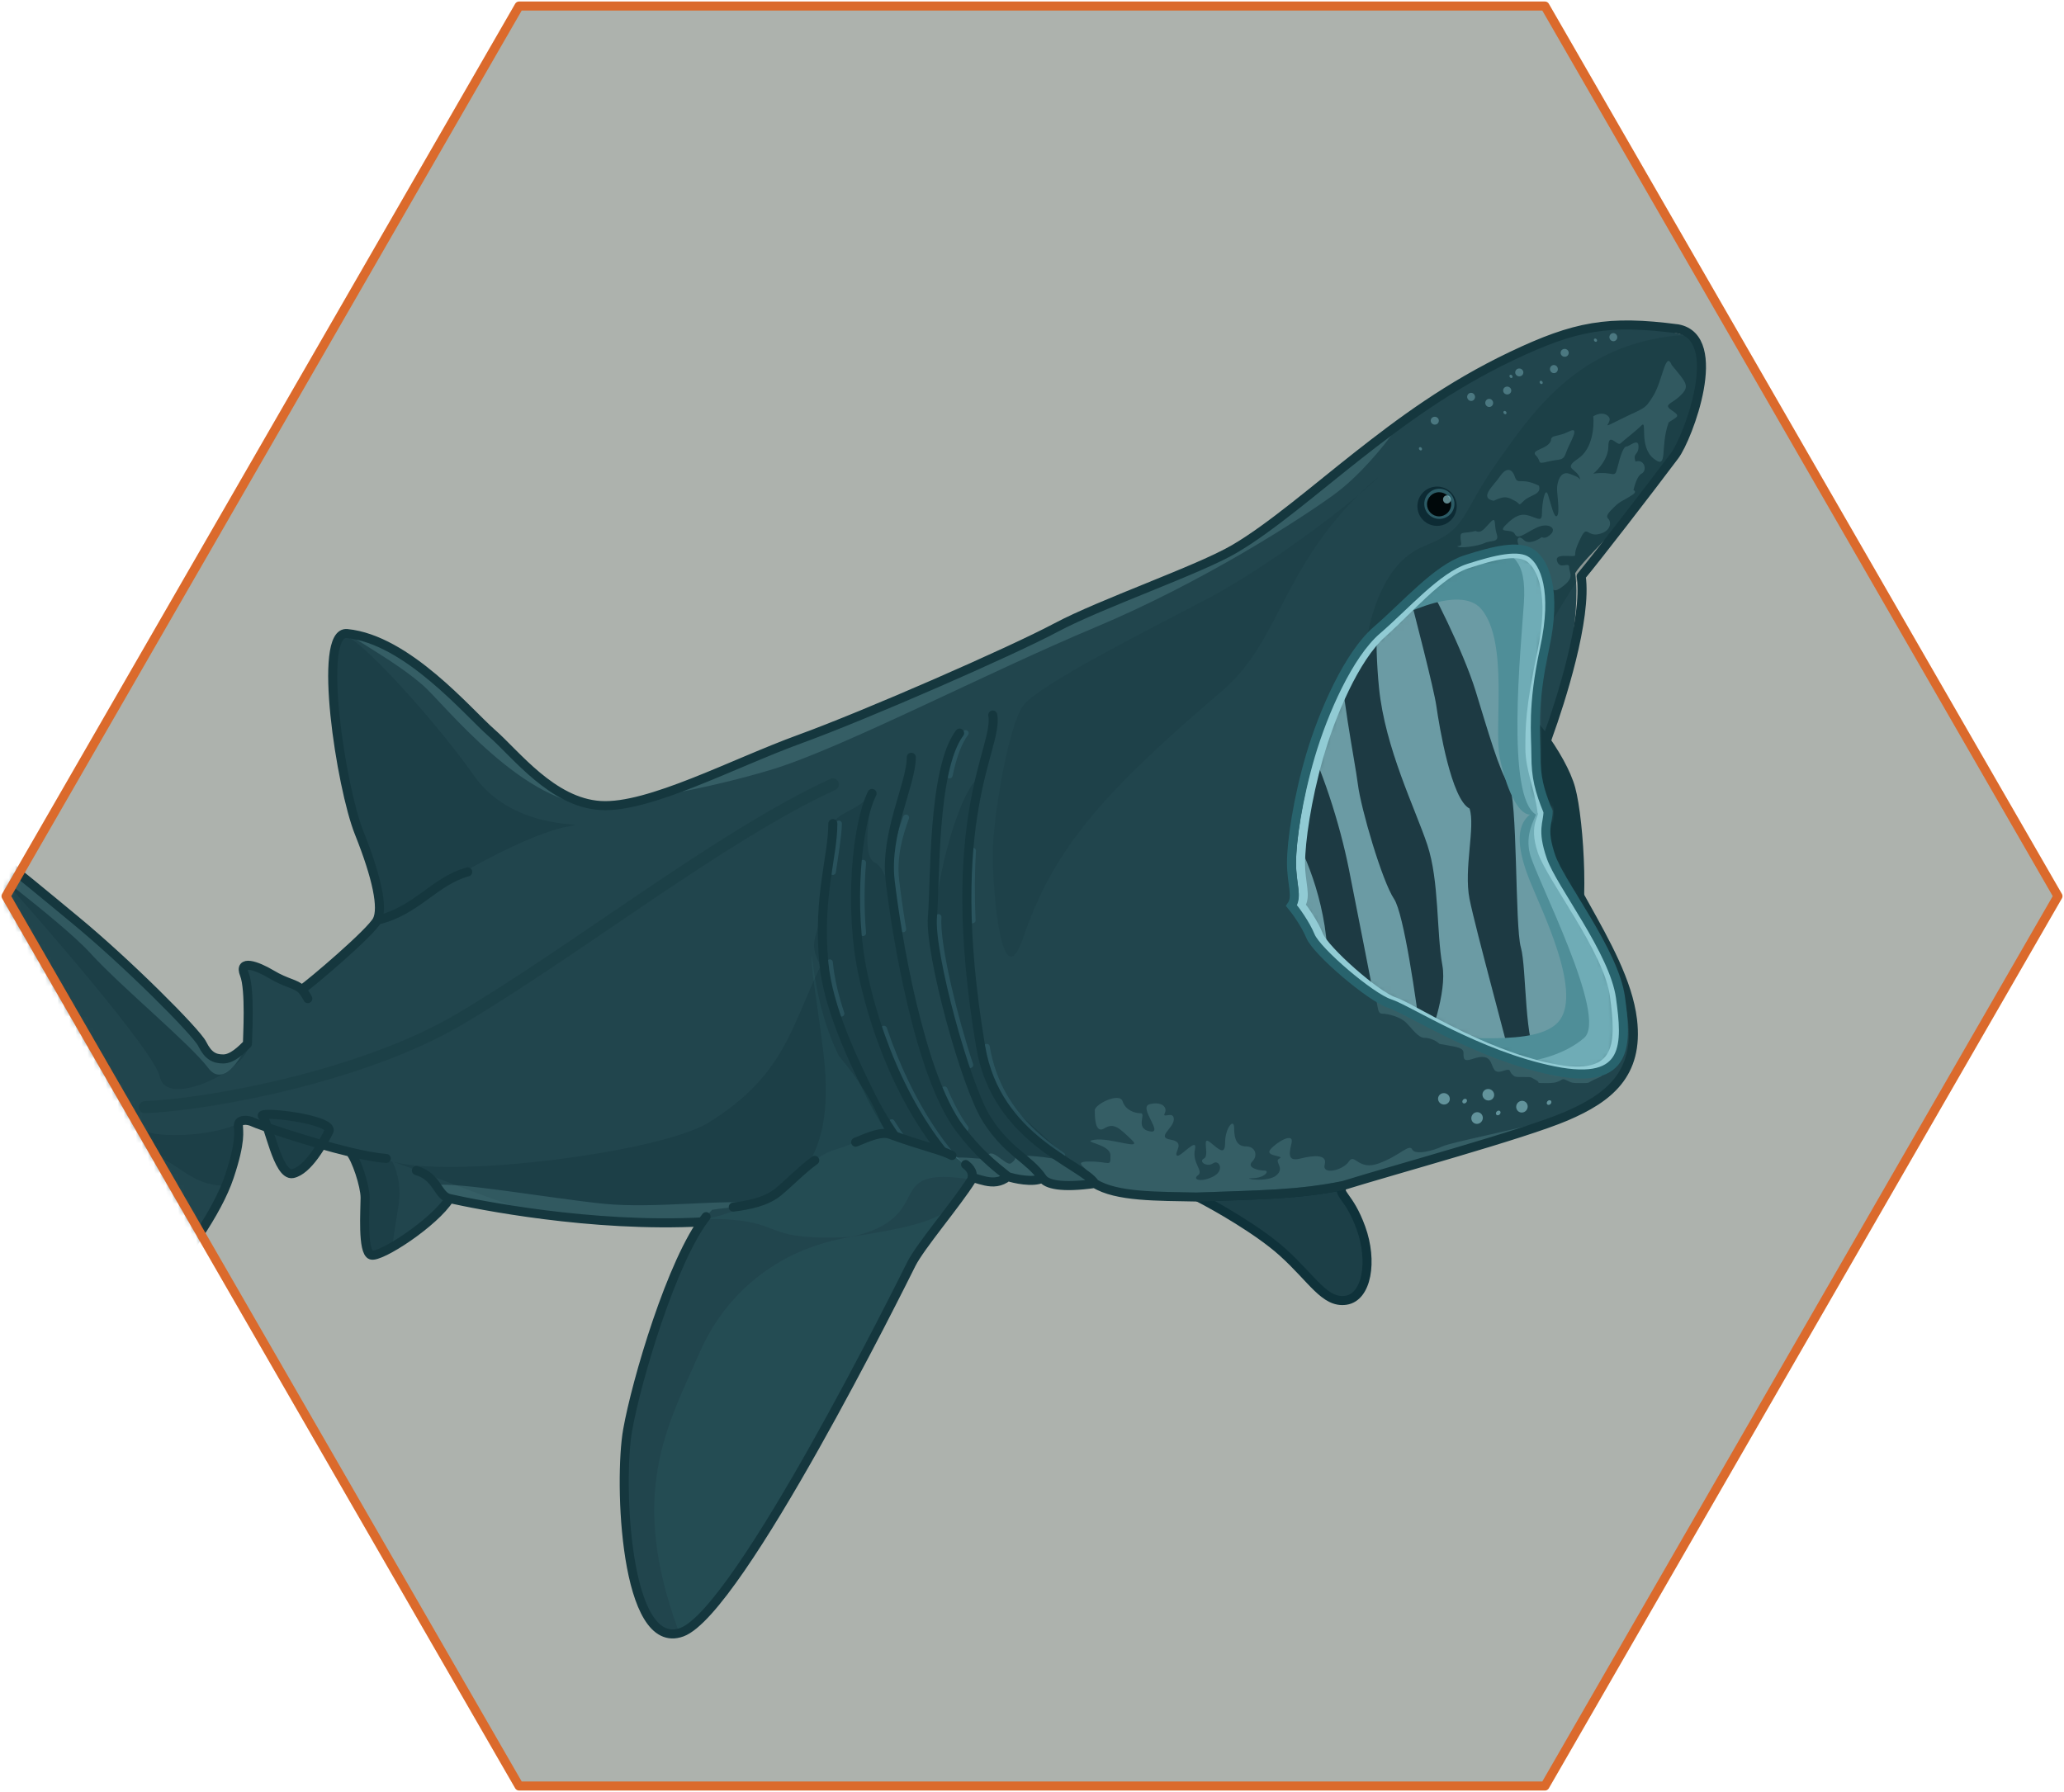
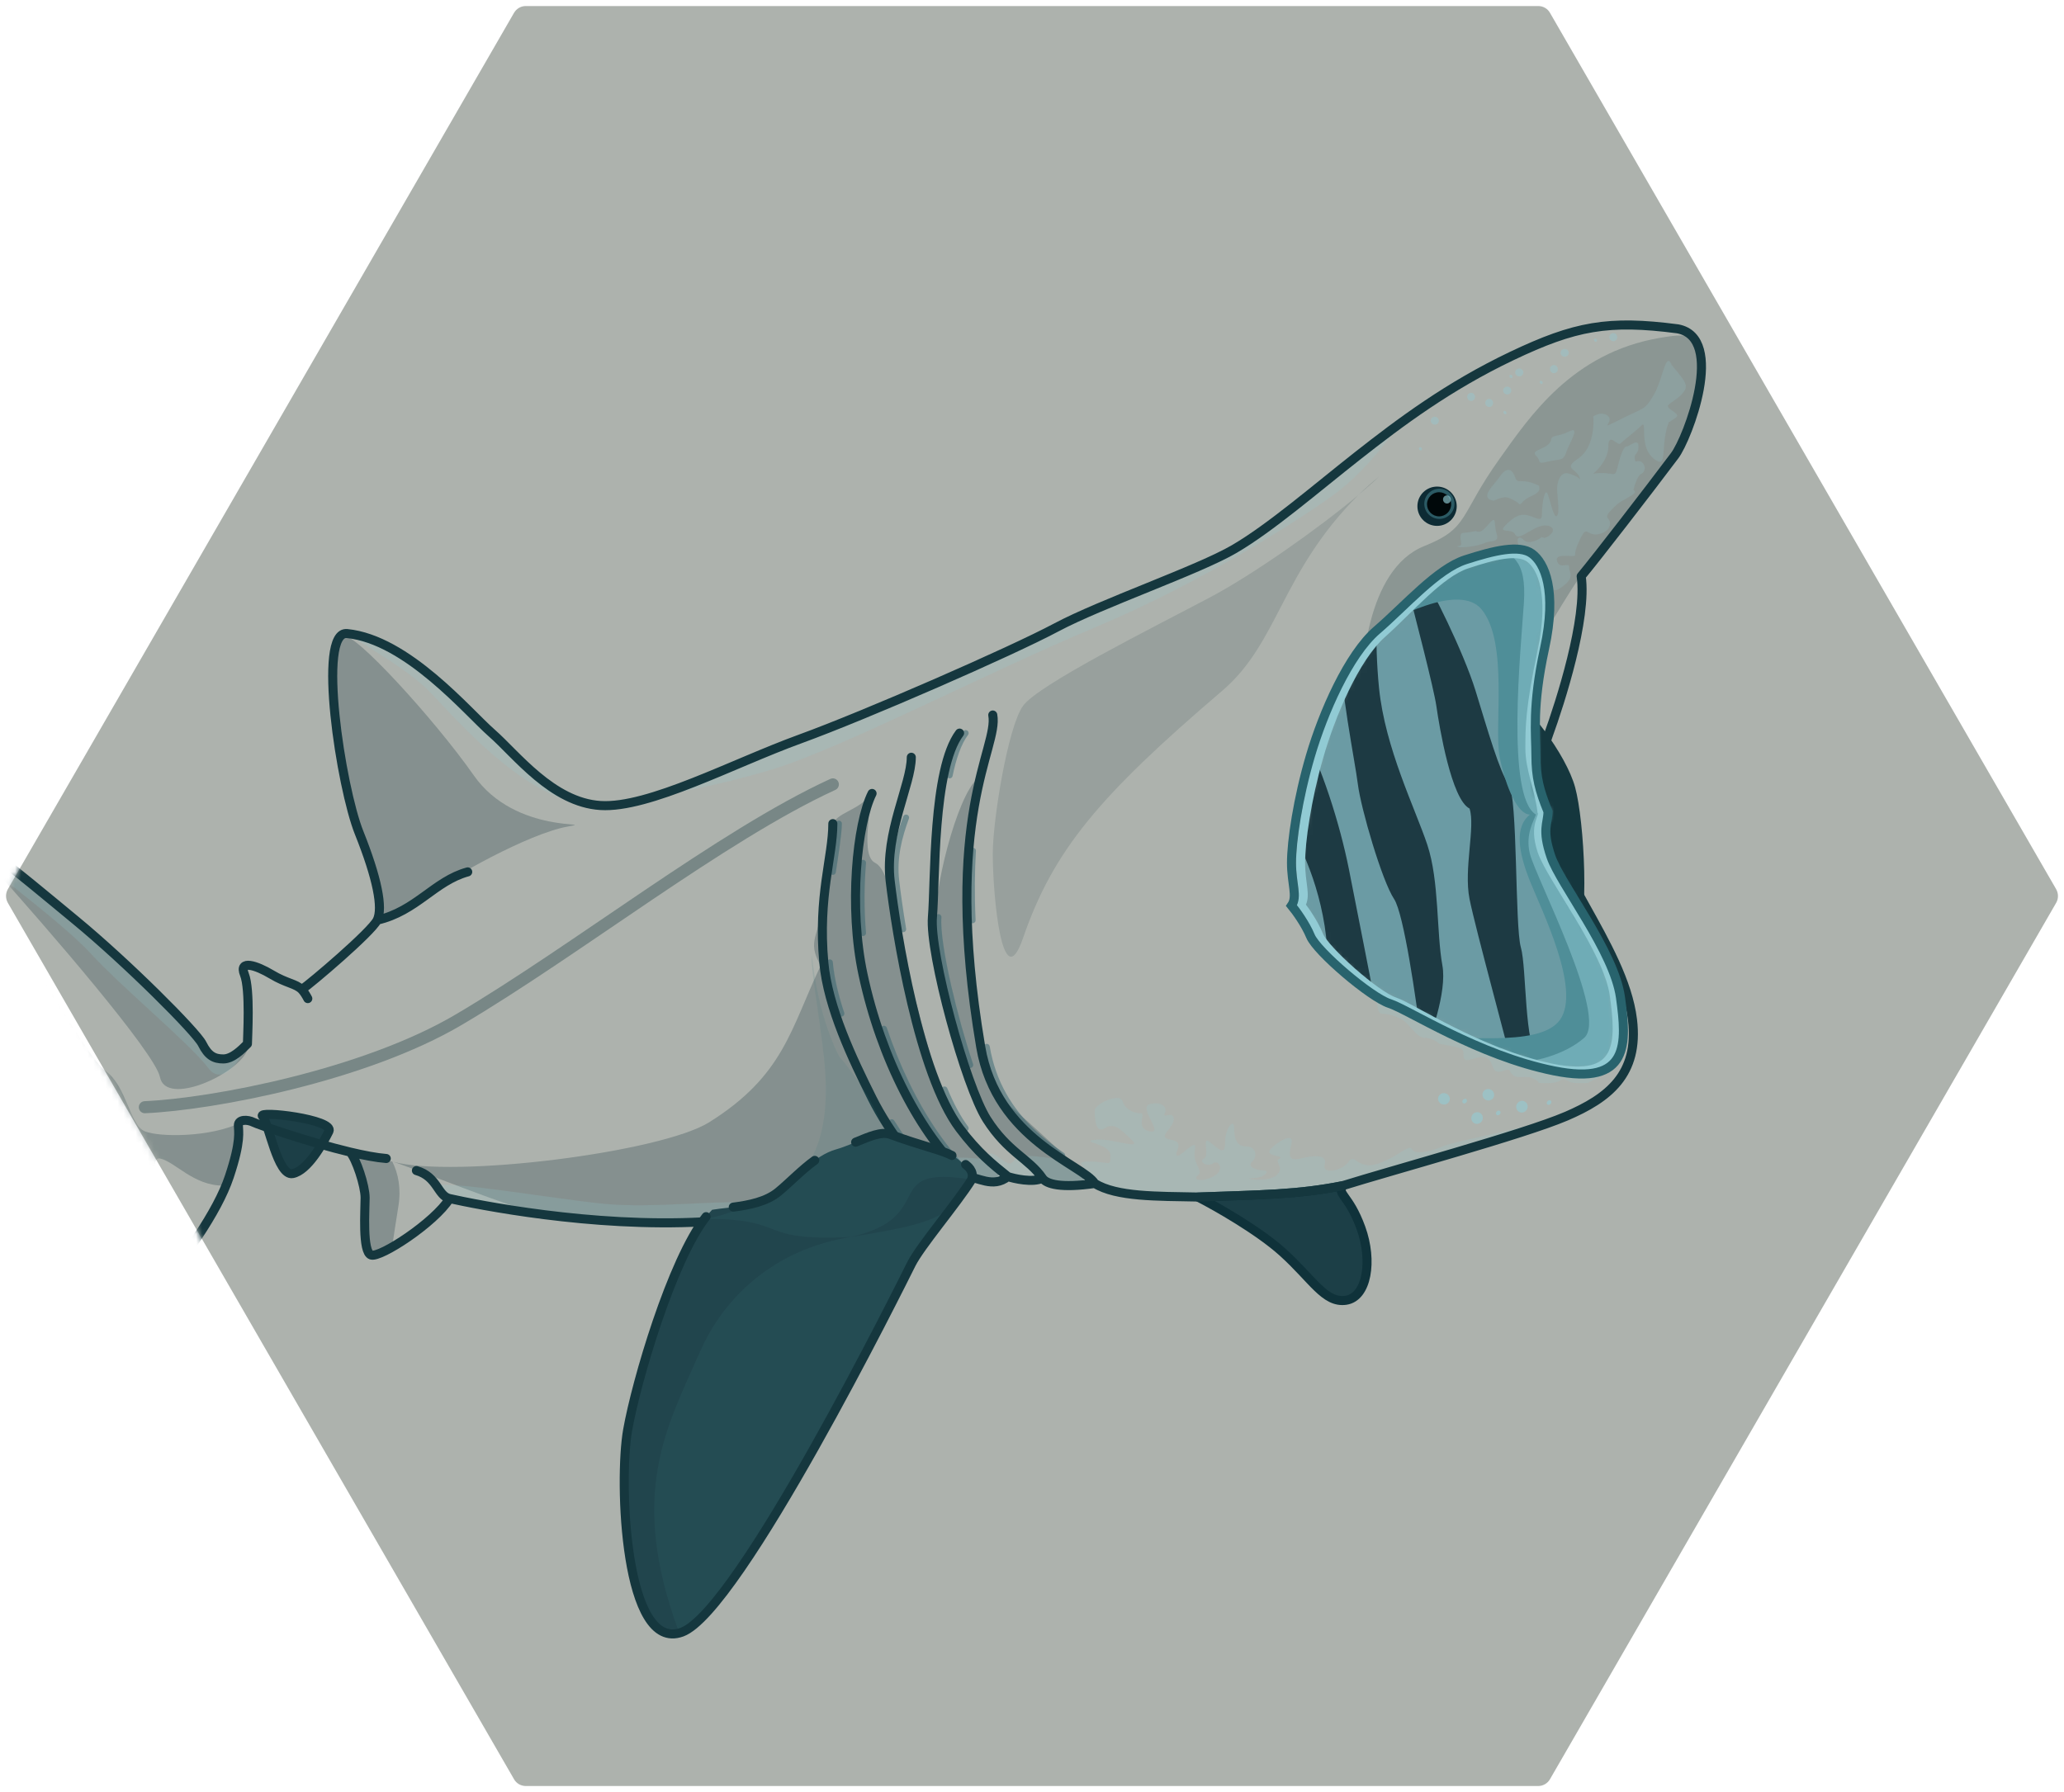
<svg xmlns="http://www.w3.org/2000/svg" width="342" height="297" viewBox="0 0 342 297" fill="none">
  <path opacity="0.5" d="M254.892 1H87.108C86.316 1 85.588 1.428 85.181 2.113L1.289 147.387C0.904 148.072 0.904 148.907 1.289 149.613L85.181 294.887C85.567 295.572 86.316 296 87.108 296H254.892C255.684 296 256.412 295.572 256.819 294.887L340.711 149.613C341.096 148.928 341.096 148.093 340.711 147.387L256.819 2.113C256.433 1.428 255.684 1 254.892 1Z" fill="#5D665C" />
  <mask id="mask0_341_112" style="mask-type:alpha" maskUnits="userSpaceOnUse" x="1" y="1" width="340" height="295">
    <path d="M254.892 1H87.108C86.316 1 85.588 1.428 85.181 2.113L1.289 147.387C0.904 148.072 0.904 148.907 1.289 149.613L85.181 294.887C85.567 295.572 86.316 296 87.108 296H254.892C255.684 296 256.412 295.572 256.819 294.887L340.711 149.613C341.096 148.928 341.096 148.093 340.711 147.387L256.819 2.113C256.433 1.428 255.684 1 254.892 1Z" fill="#5D665C" />
  </mask>
  <g mask="url(#mask0_341_112)">
-     <path d="M198.501 198.386C191.771 198.249 185 198.386 181.404 196.138C175.804 196.938 173.4 196.268 172.733 195.268C171.133 196.068 168 195.333 167 195C164.5 197 162 195 160 195C159.472 195 157.483 195.452 154.5 196.136L154.176 196.211C145.765 198.141 129.944 201.773 116.5 202.5C98 203.5 83.5 200.5 79 199.5C76.842 199.02 75.489 198.77 74.5 198.641C72 202.641 63 208.5 61.5 208C60 207.5 60.5 200.5 60.5 198.5C60.5 196.5 59 192 58 190.931C51.125 189.292 42.751 186.375 42 186C41 185.5 39.5 185.5 39.5 186.5C39.5 187.5 40 189 38 195C36 201 30.5 208.5 25 215.5C19.5 222.5 21.5 207.5 21.5 201.5C21.5 195.5 20.5 190 20 188C19.5 186 18 183.999 13 180.499C8 176.999 -2.998 156.999 -6.998 149.999C-10.998 142.999 -27.498 128.999 -18.998 130.999C-10.498 132.999 4.002 145.499 12.502 152.499C21.002 159.499 32.502 170.999 33.502 172.999C34.502 174.999 35.502 175.499 37.002 175.499C38.502 175.499 40.002 173.999 41 172.999C41 171.999 41.5 163.999 40.5 161.499C39.5 158.999 42.5 159.999 45 161.499C47.5 162.999 48.998 162.999 50 163.999C51.5 162.999 61.5 154.499 62.5 152.499C63.5 150.499 62.501 145.499 59.501 137.999C56.501 130.499 52.501 104.499 57.501 104.999C67.501 105.999 77.501 117.999 81.501 121.499C85.501 124.999 91.501 132.999 99.501 133.499C107.501 133.999 121.501 126.499 132.501 122.499C143.501 118.499 167.501 107.999 175.001 103.999C182.501 99.999 198.501 94.499 204.501 90.999C210.501 87.499 218.001 80.999 225.001 75.499C232.001 69.999 240.001 64 250.501 59C261.001 54 268 52.5 281 56C284.5 70.5 276 77 273 81.5C270.443 85.335 262.501 92.5 261.001 95C262.001 102 259.114 114.862 257 120.499C255.5 124.499 255.5 131.499 256 133.999C257.096 139.481 267 157.499 270.501 169C273.158 177.728 266.501 182 259.501 185C252.501 188 230.501 194 222.501 196.5C215.001 198 209 198 198.501 198.386Z" fill="#21454D" />
    <path d="M48.5 194.5C46 195 44.5 186 43.5 185C42.5 184 55.5 185.5 54.5 187.5C53.5 189.5 51 194 48.5 194.5Z" fill="#1C3F47" stroke="#15373E" stroke-width="1.5" stroke-linecap="round" stroke-linejoin="round" />
    <path d="M261 130.5C259.5 125 253 116.5 249 114C252.167 130 259 161.1 261 157.5C263.5 153 262.5 136 261 130.5Z" fill="#15373E" />
    <path opacity="0.13" d="M228.502 79C227.559 79.908 226.395 80.939 225.071 82.048C212.201 94.934 211.916 106.462 202.5 114.5C182 132 174.499 141 169.501 155.5C166.076 165.435 164.503 148.506 164.502 141.507V141.5C164.501 135.91 167.001 120.5 169.501 117C172.001 113.5 190.572 104.257 200.502 99C207.598 95.243 218.379 87.653 225.071 82.048C226.194 80.924 227.338 79.9 228.502 79Z" fill="#0D2B34" />
    <g opacity="0.25">
      <path d="M156.5 182C158.1 185.6 163.166 191.833 165.5 194.5C165.5 194.833 165.1 195.5 163.5 195.5C161.5 195.5 160 193.5 158.5 192C157 190.5 149.5 189 148.5 188L152.5 194.5L130.5 201L112 203L90.5 201.5C85.583 200.564 67.609 193.264 65.113 192.531C65.075 192.521 65.037 192.511 65 192.5C66 194.5 66.5 197 66 200C65.6 202.4 65.167 205.333 65 206.5C64.167 207.167 62.3 208.4 61.5 208C60.5 207.5 60.5 204.5 60.5 202.5C60.5 200.5 61 198.5 60 196L58 191L65 192.5C65.033 192.509 65.071 192.519 65.113 192.531C75.257 195.301 109.53 190.981 117.5 186C129.912 178.242 131 170.5 136 160C133.5 156 136 154.5 136 151C136 147.5 138 139 138 137C138 135 141.5 134.5 143.5 132.5C145.5 130.5 142 141.506 145 143C148 144.493 148.5 155.5 149.5 158C150.5 160.5 154.5 177.5 156.5 182Z" fill="#0D2B34" />
      <path d="M160 154C159 150 161 133.5 162 129C158.5 132 154.5 148 155 154C155.5 160 156.5 165.5 157.5 168C158.5 170.5 161 179 162 182C163 184.999 166 189.5 168.5 191C170.5 192.2 172 194.5 172.5 195.5L179.5 196.5L179.62 194.5C175.58 190.666 166.9 182.6 164.502 181C161.504 179 161 158 160 154Z" fill="#0D2B34" />
      <path d="M71.5 148C69.1 150 64.833 151.5 63 152C62.833 151.333 62.5 149.5 62.5 147.5C62.5 145 58.5 134.5 57.5 130C56.5 125.5 55 113.5 55 110.5C55 108.1 56.333 106.167 57 105.5C58.5 104.5 71.962 119.159 78.5 128.5C85.5 138.5 99.5 136 94 137C87.605 138.163 74.5 145.5 71.5 148Z" fill="#0D2B34" />
      <path d="M24 187.5C26.5 188.5 35 188.5 40 186L39.5 189.5L37 196.5C32 196.5 29 192.5 26.5 192C24 191.5 27 204 25 210.5C23.4 215.7 21.667 216 21 215.5L21.5 206.5L21 194L19 186L11 179.5L2.5 165.5L-8 148.5L-15 140L-21 132.5C-17 132.5 -4.5 145.5 -1 149.5C2.5 153.5 14 175 17.5 177.5C21 180 21.5 186.5 24 187.5Z" fill="#0D2B34" />
      <path d="M26.5 178.5C25.7 174.5 7.833 153.833 -1 144L-5 139L14 154L31.5 171L34 174L37 176L41 174C39.5 178 27.5 183.5 26.5 178.5Z" fill="#0D2B34" />
    </g>
    <path opacity="0.21" d="M275 56C280.933 54.977 282 55.5 282 62.5C282 65 279 73.5 277.5 75.5C276 77.5 265.499 90 261.5 96C258.301 100.8 254.001 108.5 251 112.5L225.5 118C225.357 110.833 226.391 94.343 235.999 90.5C243.5 87.5 241.715 85.5 248.5 76C253.499 69 260.5 58.5 275 56Z" fill="#0D2B34" />
    <path d="M212.5 207.5C208.5 203.9 201.5 199.924 198.5 198.386C208.999 197.999 215.001 198 222.5 196.5C221.5 198 223.5 198 225.5 203.5C227.5 209 226.5 215 223 215.5C219.5 216 217.5 212 212.5 207.5Z" fill="#1C3F47" stroke="#0F323A" stroke-width="1.5" stroke-linecap="round" stroke-linejoin="round" />
    <path d="M241.376 83.899C241.376 85.698 239.918 87.156 238.119 87.156C236.32 87.156 234.861 85.698 234.861 83.899C234.861 82.1 236.32 80.642 238.119 80.642C239.918 80.642 241.376 82.1 241.376 83.899Z" fill="#0D2B34" />
    <path opacity="0.65" d="M241 83.5C241 84.881 239.881 86 238.5 86C237.119 86 236 84.881 236 83.5C236 82.119 237.119 81 238.5 81C239.881 81 241 82.119 241 83.5Z" fill="#3B747E" />
    <path d="M240.453 83.576C240.453 84.681 239.558 85.576 238.453 85.576C237.349 85.576 236.453 84.681 236.453 83.576C236.453 82.472 237.349 81.576 238.453 81.576C239.558 81.576 240.453 82.472 240.453 83.576Z" fill="#00080A" />
    <path opacity="0.35" d="M24 183.5C35.333 183 60.4 178.2 76 169C95.5 157.5 119.5 138.5 138 130" stroke="#15373E" stroke-width="2" stroke-linecap="round" stroke-linejoin="round" />
    <path opacity="0.5" d="M161 195C158.922 193.061 156.921 190.699 155.049 188C153.279 185.446 151.624 182.591 150.131 179.505C148.763 176.678 147.531 173.658 146.468 170.5M163.5 173.5C164.018 176.569 165.002 179.189 166.261 181.44C168.887 186.139 172.711 189.238 176 191.483M155.5 152C155.316 154.207 156.012 158.58 157.139 163.5C158.118 167.774 159.423 172.461 160.76 176.5M160 121.5C158.799 123.101 157.954 125.593 157.351 128.5M160 187C158.727 185.303 157.561 183.091 156.5 180.561M137.5 159.5C137.748 162.229 138.456 165.113 139.41 167.987M139 136.5C139 138.203 138.301 142.502 138 144.5M161.21 141C161.01 144.316 160.957 148.122 161.152 152.512M149.648 154C149.114 150.769 148.733 147.978 148.5 146C148.034 142.04 149.021 138.556 150.131 135.5M143.001 143C142.697 146.623 142.662 150.648 143.001 154.633M147.754 185.993C149.143 188.213 150.647 190.28 152.028 192.034" stroke="#346570" stroke-linecap="round" stroke-linejoin="round" />
    <g opacity="0.18">
      <path d="M198.501 198.386C191.771 198.249 185 198.386 181.404 196.138C175.804 196.938 173.4 196.268 172.733 195.268C171.133 196.068 168 195.333 167 195C164.5 197 162 195 160 195C159.472 195 157.483 195.452 154.5 196.137L154.176 196.211C145.765 198.142 129.944 201.773 116.5 202.5C98 203.5 83.5 200.5 79 199.5C75.8 199.5 74.333 198.833 74 198.5L72 196.5C74.5 195.641 91.5 198.641 100 199.5C108.5 200.359 120.5 198.641 125 199.5C129.5 200.359 138 195 152.628 194C155.5 190.5 162.5 192.389 163.5 192C164 189.541 166.651 193.365 167.5 192.8C169 191.8 167.5 191.3 169 191.5C170.5 191.5 175.5 191.837 177 192.8C178.174 193.554 179.21 194.2 180 194.784C181.404 194 177 192.5 180.5 192.5C184 192.5 184 193.5 184 191.5C184 189.5 178.807 189.278 181.404 188.889C184 188.5 189.5 190.779 187.5 188.889C185.5 187 184.596 186 183 187C181.404 188 181.404 185 181.404 184C181.404 183 185.5 181 186 182.5C186.5 184 188 184.5 189 184.5C190 184.5 188 187 190.5 187.5C193 188 188.5 183.5 190.5 183C192.5 182.5 193.5 183.5 193 184.5C192.5 185.5 194.5 184 194.5 185.5C194.5 187 191.5 188.478 194 188.889C196.5 189.3 194.5 191 195 191.5C195.5 192 198.5 188.201 198 190.5C197.5 192.8 199.501 194.068 198.501 194.784C197.5 195.5 199 196 201 195C203 194 202 192.099 201 192.8C200 193.5 198.5 192.5 199.5 192C200.5 191.5 199 188.1 200.5 189.3C202 190.5 203 191.601 203 189.3C203 187 204.5 185.11 204.5 187C204.5 188.889 205 190 206.5 190C208 190 208.5 191.5 207.5 192.5C206.5 193.5 208.5 194 209.5 194C210.5 194 209.5 195.268 207.5 195.268C205.5 195.268 210 196.068 211.5 194.784C213 193.5 211 192.5 212 192C213 191.5 209.5 191.7 210.5 190.5C211.5 189.3 214.5 187.5 214 189.5C213.5 191.5 213.5 192.5 215.5 192C217.5 191.5 220 191.216 219.5 193C219 194.784 222.5 194 223.5 192.5C224.5 191 225 194.099 228.5 192.8C232 191.5 233.5 189.5 234 190.5C234.5 191.5 237.5 190.7 239 190C240.5 189.3 250.001 187.5 259.501 185C252.501 188 230.501 194 222.501 196.5C215.001 198 209 198 198.501 198.386Z" fill="#91CBD4" />
      <path d="M81.501 121.5C85.501 125 91.501 133 99.501 133.5C87.001 134 73.5 116.5 70 113.5C66.5 110.5 63 108.5 57.501 105C67.501 106 77.501 118 81.501 121.5Z" fill="#91CBD4" />
      <path d="M37.002 175.5C38.502 175.5 40.002 174 41 173C39.833 175.667 36.9 180.2 34.5 177C31.5 173 20 163.5 15 158C10 152.5 -6.998 140 -10.5 137C-14.002 134 -17.5 133.5 -21.12 132.5C-21.782 131.109 -21.335 130.45 -18.998 131C-10.498 133 4.002 145.5 12.502 152.5C21.002 159.5 32.502 171 33.502 173C34.502 175 35.502 175.5 37.002 175.5Z" fill="#91CBD4" />
      <path d="M252 91C251 89.5 251.5 88.5 252.5 89.5C253.3 90.3 254.833 89.5 255.5 89C255.667 89.167 256.2 89.3 257 88.5C258 87.5 256.5 86.5 254.5 87.5C252.5 88.5 251.499 89.5 251 88.5C250.501 87.5 248 88.5 249.5 87C251 85.5 252 85 253.5 85.5C255 86 255.5 86.5 255.5 85C255.5 83.5 256 80.5 256.5 82C257 83.5 257.5 86 258 85.5C258.5 85 258 82 258 81C258 80 258.5 78 260 78.5C260.898 78.8 261.617 79.099 261.835 79.506C261.531 77.559 258.715 77.856 261.5 76C263.9 74.4 264.167 70.667 264 69C264.5 68.667 265.7 68.2 266.5 69C267.5 70 264.5 71.5 268.5 69.5C272.5 67.5 272.5 68 274 65.5C275.5 63 276 58 277 60.5C279.5 63.5 280 64 278.5 65.5C277 67 275.5 67 277 68C278.5 69 278 69 276.5 70C275 74 276.5 78 274 76C271.5 74 273 69.5 272 70.5C271 71.5 269 73 268.5 73.5C268 74 266.5 71.5 266.5 74C266.5 76 264.833 77.833 264 78.5C267.5 78 267.5 79.5 268 77.5C268.5 75.5 269 74 269.5 74C270 74 271.5 72.5 271.5 74C271.5 75.5 270.5 75 271 76.5C272.5 76 273 78 272 78.5C271.374 78.813 270.912 80.166 270.66 81.219C270.992 81.392 271.061 81.626 270.5 82C269 83 268.5 83 267.5 84C266.5 85 266 85.5 266.5 86C267 86.5 267 88 265 88.5C263 89 263 87 262 89C261 91 261 91.5 261 92C261 92.5 257.5 91.5 258 93C258.5 94.5 260 93 260 94C260 95 261.131 95.746 258.5 97.5C257 98.5 257 97 256.5 96C256 95 255.5 90.5 252 91Z" fill="#91CBD4" />
      <path d="M229 168C228 168 228.5 166 227.5 164.5L234.5 168.5L247.5 174.5C250 175.333 256.3 177.2 261.5 178C263.295 178.276 264.585 178.243 265.499 178.039C265.5 178.026 265.5 178.013 265.5 178C265.5 177.6 266.833 176.5 267.5 176C267.609 176.655 267.232 177.653 265.499 178.039C265.473 178.5 264.973 178.513 264 179C263 179.5 263.5 179.5 262 179.5C260.5 179.5 260.5 179.5 259.5 179C258.5 178.5 259 179.5 256.5 179.5C254 179.5 255.5 179.5 254.5 179C253.5 178.5 254 178.5 252.5 178.5C251 178.5 251 178.5 250.5 178C250 177.5 250.5 177 249 177.5C247.5 178 247.5 177 247 176C246.5 175 245.5 175 244 175.5C242.5 176 242.5 175.5 242.5 174.5C242.5 173.5 241 173.5 238.5 173C238 172.5 237 172 236 172C235 172 234 170.5 233 169.5C232 168.5 230 168 229 168Z" fill="#91CBD4" />
      <path d="M251 83C250 82.5 249.5 82 247.5 83C245 82.5 247.5 80.5 248.5 79C249.5 77.5 250.5 77.5 251 79C251.5 80.5 252 79 255 80.5C255.5 82 253.5 82 252.5 83C251.5 84 252 83.5 251 83Z" fill="#91CBD4" />
      <path d="M254.5 75.5C253.5 74.5 256.5 74.5 257 73C257 72 258 72.5 260 71.5C262 70.5 260 73.5 259.5 75C259 76.5 258.5 76 256.5 76.5C254.5 77 255.5 76.5 254.5 75.5Z" fill="#91CBD4" />
      <path d="M242 89C242 88 242.5 88.5 244.5 88C245.5 88.5 246 87.5 247 86.5C248 85.5 247.5 87 248 88.5C248.5 90 247 89.5 246 90C245 90.5 241.5 91 241.5 90.5C242.5 90.5 242 90 242 89Z" fill="#91CBD4" />
      <path d="M129.5 124L105.5 132.5C109.167 132 118.8 130.3 128 127.5C139.5 124 163.5 111.5 181.404 104C199.307 96.5 215.5 86 221 82C225.4 78.8 229.5 73.667 231 71.5L206 90.5L181.404 101L170.5 106.5L129.5 124Z" fill="#91CBD4" />
    </g>
    <path d="M181.404 196.138C185 198.386 191.771 198.249 198.501 198.386C209 198 215.001 198 222.501 196.5C230.501 194 252.501 188 259.501 185C266.501 182 271.588 178.059 270.501 169C269 156.5 255.5 142.5 257 134.5C256.5 130 254.5 127.5 256.5 122C258.558 116.341 263 102.5 262 95.5C264.499 92.5 273 81.5 277.5 75.5C279.663 72.616 286 56 278 54.5C266.5 53 261.001 54 250.501 59C240.001 64 232.001 70 225.001 75.5C218.001 81 210.501 87.5 204.501 91C198.501 94.5 182.501 100 175.001 104C167.501 108 143.501 118.5 132.501 122.5C121.501 126.5 107.501 134 99.501 133.5C91.501 133 85.501 125 81.501 121.5C77.501 118 67.501 106 57.501 105C52.501 104.5 56.501 130.5 59.501 138C62.501 145.5 63.5 150.5 62.5 152.5M181.404 196.138C175.804 196.938 173.4 196.268 172.733 195.268M181.404 196.138C179.5 193 165.107 188.942 162.5 173.5C156 135 165.5 124 164.5 118.5M62.5 152.5C61.5 154.5 51.5 163 50 164M62.5 152.5C69 151 72 146 77.5 144.5M50 164C48.998 163 47.5 163 45 161.5C42.5 160 39.5 159 40.5 161.5C41.5 164 41 172 41 173C40.002 174 38.502 175.5 37.002 175.5C35.502 175.5 34.502 175 33.502 173C32.502 171 21.002 159.5 12.502 152.5C4.002 145.5 -10.498 133 -18.998 131C-27.498 129 -10.998 143 -6.998 150C-2.998 157 8 177 13 180.5C18 184 19.5 186 20 188C20.5 190 21.5 195.5 21.5 201.5C21.5 207.5 19.5 222.5 25 215.5C30.5 208.5 36 201 38 195C40 189 39.5 187.5 39.5 186.5C39.5 185.5 41 185.5 42 186C42.751 186.375 51.125 189.292 58 190.931M50 164C50.401 164.4 50.835 165.166 51.002 165.5M64 192C62.384 191.875 60.274 191.473 58 190.931M58 190.931C59 192 60.5 196.5 60.5 198.5C60.5 200.5 60 207.5 61.5 208C63 208.5 72 202.641 74.5 198.641M74.5 198.641C72.5 198.196 72.5 195 69 194M74.5 198.641C79 199.641 98 203.5 116.5 202.5C130.119 201.764 146.177 198.047 154.5 196.137M160 195C162 195 164.5 197 167 195M160 195C152.5 188 146 175.5 143 161.5C140.6 150.3 142 136.5 144.5 131.5M160 195C159.472 195 157.483 195.452 154.5 196.137M167 195C168 195.333 171.133 196.068 172.733 195.268M167 195C164.5 193 162 191 159 187C152.25 178 148.5 154.5 147.5 146C146.563 138.039 151 130 151 125.5M172.733 195.268C170.5 192 167 191 163.5 185.5C160 180 154 158 154.5 152C155 146 154.5 127.5 159 121.5M154.5 196.137C152.167 193.591 147.5 188 144.5 182C141.298 175.597 137.179 166.969 136.5 159.5C135.5 148.5 138 142 138 136.5" stroke="#15373E" stroke-width="1.5" stroke-linecap="round" stroke-linejoin="round" />
    <mask id="mask1_341_112" style="mask-type:alpha" maskUnits="userSpaceOnUse" x="215" y="91" width="53" height="87">
      <path d="M256 140.5C254.5 136 257 135.5 257 134.5C254.001 132.5 254.5 129 254.5 125.5C254.5 122 253.5 117.5 255.501 108C257.501 98.5 255.5 94 253.5 92.5C251.5 91 247.5 92 243 93.5C238.5 95 233.5 101 229 105C224.5 109 220.5 118.5 218.5 125.5C216.5 132.5 215.5 139.5 215.5 143C215.5 146.5 216.5 148.5 215.5 150C216.167 150.833 217.7 153 218.5 155C219.5 157.5 228 165 231 166C234 167 245 174.5 257 177C269 179.5 268.5 172.5 267.5 165C266.5 157.5 257.5 145 256 140.5Z" fill="#D9D9D9" />
    </mask>
    <g mask="url(#mask1_341_112)">
      <path d="M256 82C256.833 89.833 258.4 106.3 258 109.5L255 119.5L258 134.5L268 165V176L258 181L232.5 178L200.5 149L221 100L256 82Z" fill="#1D3A43" />
      <g opacity="0.67">
        <path d="M244.5 114.5C242.5 108 237 97 235.5 95L250 96.5L253.5 127.5L264.5 167C262.167 170.5 257 177.1 255 175.5C252.5 173.5 253 160.5 252 157C251 153.5 251.5 132 250 130C248.5 128 246.5 121 244.5 114.5Z" fill="#91CBD4" />
        <path d="M238 117C237.6 114.2 234.5 102.167 233 96.5L228.5 95C228.167 98 227.7 106 228.5 114C229.5 124 234.5 134 236.5 140C238.5 146 238 154.5 239 160C239.8 164.4 237 172.167 235.5 175.5C240.667 176.667 250.9 178.5 250.5 176.5C250 174 244.5 154 243.5 149C242.5 144 244.5 137 243.5 134C240.5 132.5 238.5 120.5 238 117Z" fill="#91CBD4" />
        <path d="M225 130C224.5 126 222 114 222 106.5C218.666 109 212.7 115.3 215.5 120.5C219 127 222 136.5 223.5 144C224.7 150 227.333 163.5 228.5 169.5L235.5 172.5C234.667 165.667 232.6 151.4 231 149C229 146 225.5 134 225 130Z" fill="#91CBD4" />
        <path d="M219.5 153.5C218 144 214 137.5 213 136L211.5 149L219.5 163.5C220 162 220.211 158.005 219.5 153.5Z" fill="#91CBD4" />
      </g>
      <path d="M245.5 101C241.9 96.6 231 102.167 226 105.5L228.5 93.5L260.5 88L256.5 115L259 136L266.5 158L269.5 174L264.5 179L244.5 183C242.333 180 238.2 173.7 239 172.5C240 171 255 174 258.5 169C262 164 255.5 151 253.5 146C251.5 141 251 137 253.5 135C251.5 135 249.5 130.5 248.5 125.5C247.5 120.5 250 106.5 245.5 101Z" fill="#4F8E98" />
      <path opacity="0.5" d="M252.5 100C253 92.5 250.5 92 246.5 89.5L258 88.5L256.5 110.5L259 135.5L266 157.5L269 168L267.5 176.5L259 181L252.5 176C254.5 175.833 259.3 174.8 262.5 172C266.5 168.5 254.5 145.5 253.5 141.5C252.7 138.3 254.167 136 254.5 135C249.5 132 252 107.5 252.5 100Z" fill="#91CBD4" />
    </g>
    <path d="M255.501 141C254.001 136.5 256 135.5 255.501 134.5C255 130.5 253.5 127.5 253.5 124C253.5 120.5 253.5 117.5 255.501 108C257.501 98.5 255.5 94 253.5 92.5C251.5 91 247.5 92 243 93.5C238.5 95 233.5 101 229 105C224.5 109 220.5 118.5 218.5 125.5C216.5 132.5 215.5 139.5 215.5 143C215.5 146.5 216.5 148.5 215.5 150C216.167 150.833 217.7 153 218.5 155C219.5 157.5 228 165 231 166C234 167 245 174.5 257 177C269 179.5 268.5 172.5 267.5 165C266.5 157.5 257.001 145.5 255.501 141Z" stroke="#91CBD4" stroke-width="1.5" />
    <path d="M257 142C255.428 137.435 256.5 136.5 256.5 134.5C255.07 131 254.5 128.781 254.5 125.231C254.5 121.68 253.833 117.115 255.93 107.477C258.028 97.84 255.93 93.275 253.833 91.753C251.737 90.231 247.544 91.246 242.827 92.767C238.11 94.289 232.868 100.376 228.151 104.434C223.434 108.492 219.241 118.129 217.145 125.231C215.048 132.332 214 139.433 214 142.984C214 146.535 215.048 148.564 214 150.085C214.699 150.931 216.306 153.129 217.145 155.158C218.193 157.694 227.103 165.303 230.248 166.317C233.392 167.332 244.923 174.94 257.502 177.476C270.081 180.013 269.557 172.911 268.509 165.303C267.46 157.694 258.572 146.565 257 142Z" stroke="#28636D" stroke-width="1.5" />
    <path d="M150.999 209.5C152.499 206.5 158.5 199.5 161 195.5C159 190.5 157 191.5 147.5 188C145.402 187.227 142 189.5 138.5 190.5C135 191.5 132 195 129 197.5C126 200 121 200 118 200.5C112 206.5 105.499 228.5 103.999 237C102.499 245.5 103.499 274 112.999 270.5C122.499 267 149.499 212.5 150.999 209.5Z" fill="#21454D" />
    <path opacity="0.14" d="M161.001 195.5C145.501 193 155.74 201.65 141 205C149.247 203.68 154.334 202.667 157.001 200.5L151.501 208L145.501 220.5L132.501 244.5L117.001 267L112.501 270.5C104.001 247.5 110.502 236.5 116.001 224C120.072 214.744 128.5 207 141 205C124.999 205.8 131 202 117.001 202C120.001 201.5 125.582 199.387 129.001 197.5C136.854 193.167 137.457 183.348 136.501 175C135.691 167.934 134.501 161.5 134.501 159C134.501 155.339 134.501 166 139.001 175C146.501 184 145.501 187.263 147.501 188C157.001 191.5 159.001 190.5 161.001 195.5Z" fill="#3B747E" />
    <path d="M157.74 191.5C155.807 190.512 152.837 189.966 147.5 188C146.071 187.474 144.038 188.36 141.78 189.295M135 192.31C132.908 193.819 130.954 195.872 129 197.5C126.995 199.171 124.097 199.725 121.5 200.058M117 201.639C111.296 208.894 105.416 228.971 103.999 237C102.499 245.5 103.499 274 112.999 270.5C122.499 267 149.499 212.5 150.999 209.5C152.499 206.5 158.5 199.5 161 195.5C161.5 194 160.167 193.167 160 193" stroke="#15373E" stroke-width="1.5" stroke-linecap="round" stroke-linejoin="round" />
    <g opacity="0.38">
      <path d="M255.552 63.608C255.654 63.527 255.655 63.358 255.553 63.23C255.452 63.103 255.287 63.066 255.185 63.147C255.083 63.229 255.082 63.398 255.184 63.525C255.285 63.653 255.45 63.69 255.552 63.608Z" fill="#91CBD4" />
      <path d="M249.552 68.608C249.654 68.527 249.655 68.358 249.553 68.23C249.452 68.103 249.287 68.066 249.185 68.147C249.083 68.229 249.082 68.398 249.184 68.525C249.285 68.653 249.45 68.69 249.552 68.608Z" fill="#91CBD4" />
      <path d="M235.552 74.608C235.654 74.527 235.655 74.358 235.553 74.23C235.452 74.103 235.287 74.066 235.185 74.147C235.083 74.229 235.082 74.398 235.184 74.525C235.285 74.653 235.45 74.69 235.552 74.608Z" fill="#91CBD4" />
      <path d="M264.552 56.608C264.654 56.527 264.655 56.358 264.553 56.23C264.452 56.103 264.287 56.066 264.185 56.147C264.083 56.229 264.082 56.398 264.184 56.525C264.285 56.653 264.45 56.69 264.552 56.608Z" fill="#91CBD4" />
      <path d="M250.552 62.608C250.654 62.527 250.655 62.358 250.553 62.23C250.452 62.103 250.287 62.066 250.185 62.147C250.083 62.229 250.082 62.398 250.184 62.525C250.285 62.653 250.45 62.69 250.552 62.608Z" fill="#91CBD4" />
      <path d="M267.444 56.544C267.799 56.481 268.034 56.134 267.969 55.767C267.905 55.4 267.566 55.153 267.212 55.215C266.857 55.278 266.622 55.625 266.687 55.992C266.751 56.359 267.09 56.606 267.444 56.544Z" fill="#91CBD4" />
      <path d="M259.932 58.55C259.971 58.193 259.704 57.869 259.334 57.828C258.964 57.788 258.633 58.044 258.593 58.402C258.554 58.76 258.821 59.084 259.191 59.124C259.561 59.165 259.892 58.908 259.932 58.55Z" fill="#91CBD4" />
      <path d="M257.595 61.835C257.949 61.773 258.184 61.425 258.12 61.058C258.056 60.692 257.716 60.445 257.362 60.507C257.008 60.569 256.773 60.917 256.837 61.284C256.901 61.65 257.24 61.897 257.595 61.835Z" fill="#91CBD4" />
      <path d="M252.41 61.796C252.45 61.438 252.182 61.115 251.813 61.074C251.443 61.033 251.111 61.29 251.072 61.648C251.032 62.006 251.3 62.329 251.669 62.37C252.039 62.411 252.371 62.154 252.41 61.796Z" fill="#91CBD4" />
      <path d="M250.41 64.796C250.45 64.438 250.182 64.115 249.813 64.074C249.443 64.033 249.111 64.29 249.072 64.648C249.032 65.006 249.3 65.329 249.669 65.37C250.039 65.411 250.371 65.154 250.41 64.796Z" fill="#91CBD4" />
      <path d="M243.874 66.441C244.228 66.379 244.463 66.031 244.399 65.664C244.335 65.298 243.996 65.051 243.641 65.113C243.287 65.175 243.052 65.523 243.116 65.89C243.181 66.256 243.52 66.503 243.874 66.441Z" fill="#91CBD4" />
      <path d="M246.874 67.441C247.228 67.379 247.463 67.031 247.399 66.664C247.335 66.298 246.996 66.051 246.641 66.113C246.287 66.175 246.052 66.523 246.116 66.89C246.181 67.256 246.52 67.503 246.874 67.441Z" fill="#91CBD4" />
      <path d="M238.408 69.796C238.448 69.438 238.18 69.115 237.811 69.074C237.441 69.033 237.109 69.29 237.07 69.648C237.03 70.006 237.298 70.329 237.667 70.37C238.037 70.411 238.369 70.154 238.408 69.796Z" fill="#91CBD4" />
    </g>
    <path opacity="0.65" d="M239.874 83.441C240.228 83.378 240.463 83.031 240.399 82.664C240.335 82.297 239.996 82.05 239.641 82.112C239.287 82.175 239.052 82.522 239.116 82.889C239.181 83.256 239.52 83.503 239.874 83.441Z" fill="#91CBD4" />
    <g opacity="0.58">
      <path d="M242.392 182.798C242.256 182.667 242.278 182.422 242.442 182.252C242.606 182.082 242.849 182.051 242.985 182.183C243.122 182.314 243.1 182.559 242.936 182.729C242.772 182.899 242.529 182.93 242.392 182.798Z" fill="#91CBD4" />
      <path d="M247.957 184.759C247.82 184.627 247.843 184.383 248.006 184.213C248.17 184.042 248.413 184.011 248.55 184.143C248.686 184.275 248.664 184.519 248.5 184.689C248.337 184.859 248.093 184.891 247.957 184.759Z" fill="#91CBD4" />
      <path d="M256.381 183.037C256.244 182.906 256.266 182.661 256.43 182.491C256.594 182.321 256.837 182.29 256.974 182.421C257.11 182.553 257.088 182.798 256.924 182.968C256.76 183.138 256.517 183.169 256.381 183.037Z" fill="#91CBD4" />
      <path d="M245.751 180.97C246 180.51 246.586 180.346 247.061 180.603C247.536 180.861 247.719 181.441 247.47 181.901C247.221 182.36 246.635 182.524 246.16 182.267C245.685 182.01 245.502 181.429 245.751 180.97Z" fill="#91CBD4" />
      <path d="M251.355 182.954C251.618 182.482 252.201 182.304 252.657 182.558C253.113 182.812 253.27 183.401 253.007 183.873C252.744 184.345 252.161 184.522 251.705 184.269C251.249 184.015 251.092 183.426 251.355 182.954Z" fill="#91CBD4" />
      <path d="M244.234 186.127C243.789 185.854 243.659 185.259 243.942 184.799C244.225 184.338 244.815 184.187 245.259 184.46C245.704 184.734 245.835 185.329 245.552 185.789C245.269 186.249 244.679 186.401 244.234 186.127Z" fill="#91CBD4" />
      <path d="M238.314 181.853C238.452 181.349 238.987 181.056 239.507 181.199C240.028 181.341 240.338 181.866 240.2 182.369C240.061 182.873 239.527 183.166 239.006 183.023C238.486 182.881 238.176 182.357 238.314 181.853Z" fill="#91CBD4" />
    </g>
  </g>
-   <path d="M255.99 1H86.01L1 148.52L86.01 296H255.99L341 148.52L255.99 1Z" stroke="#DB6A2C" stroke-width="1.5" stroke-linecap="round" stroke-linejoin="round" />
</svg>